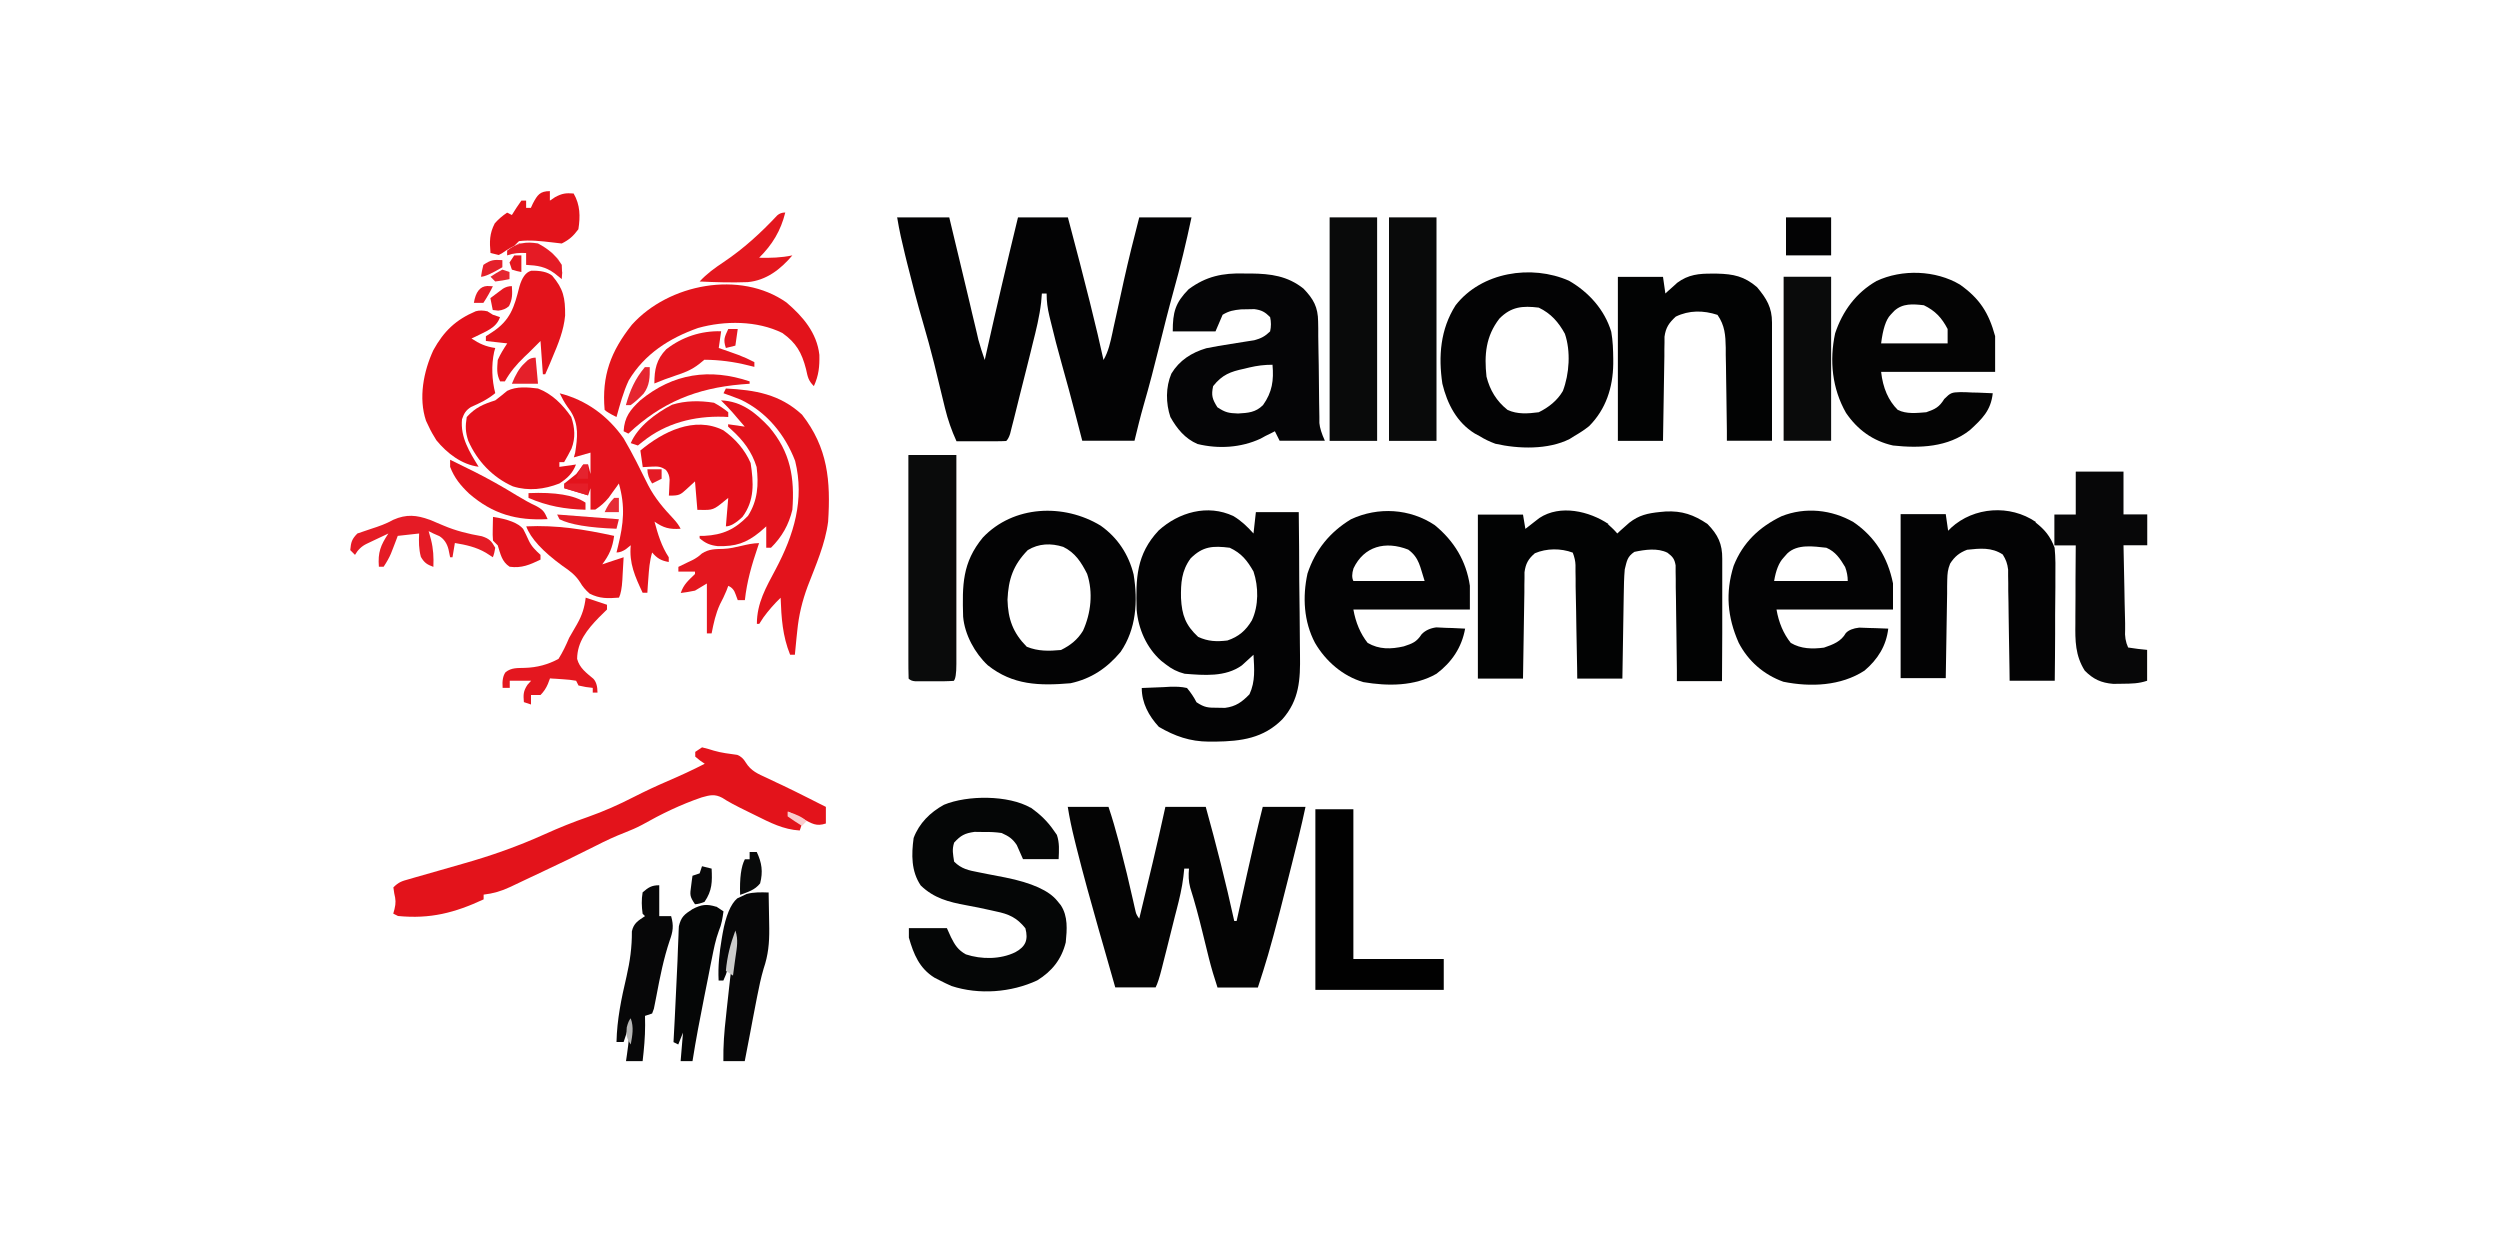
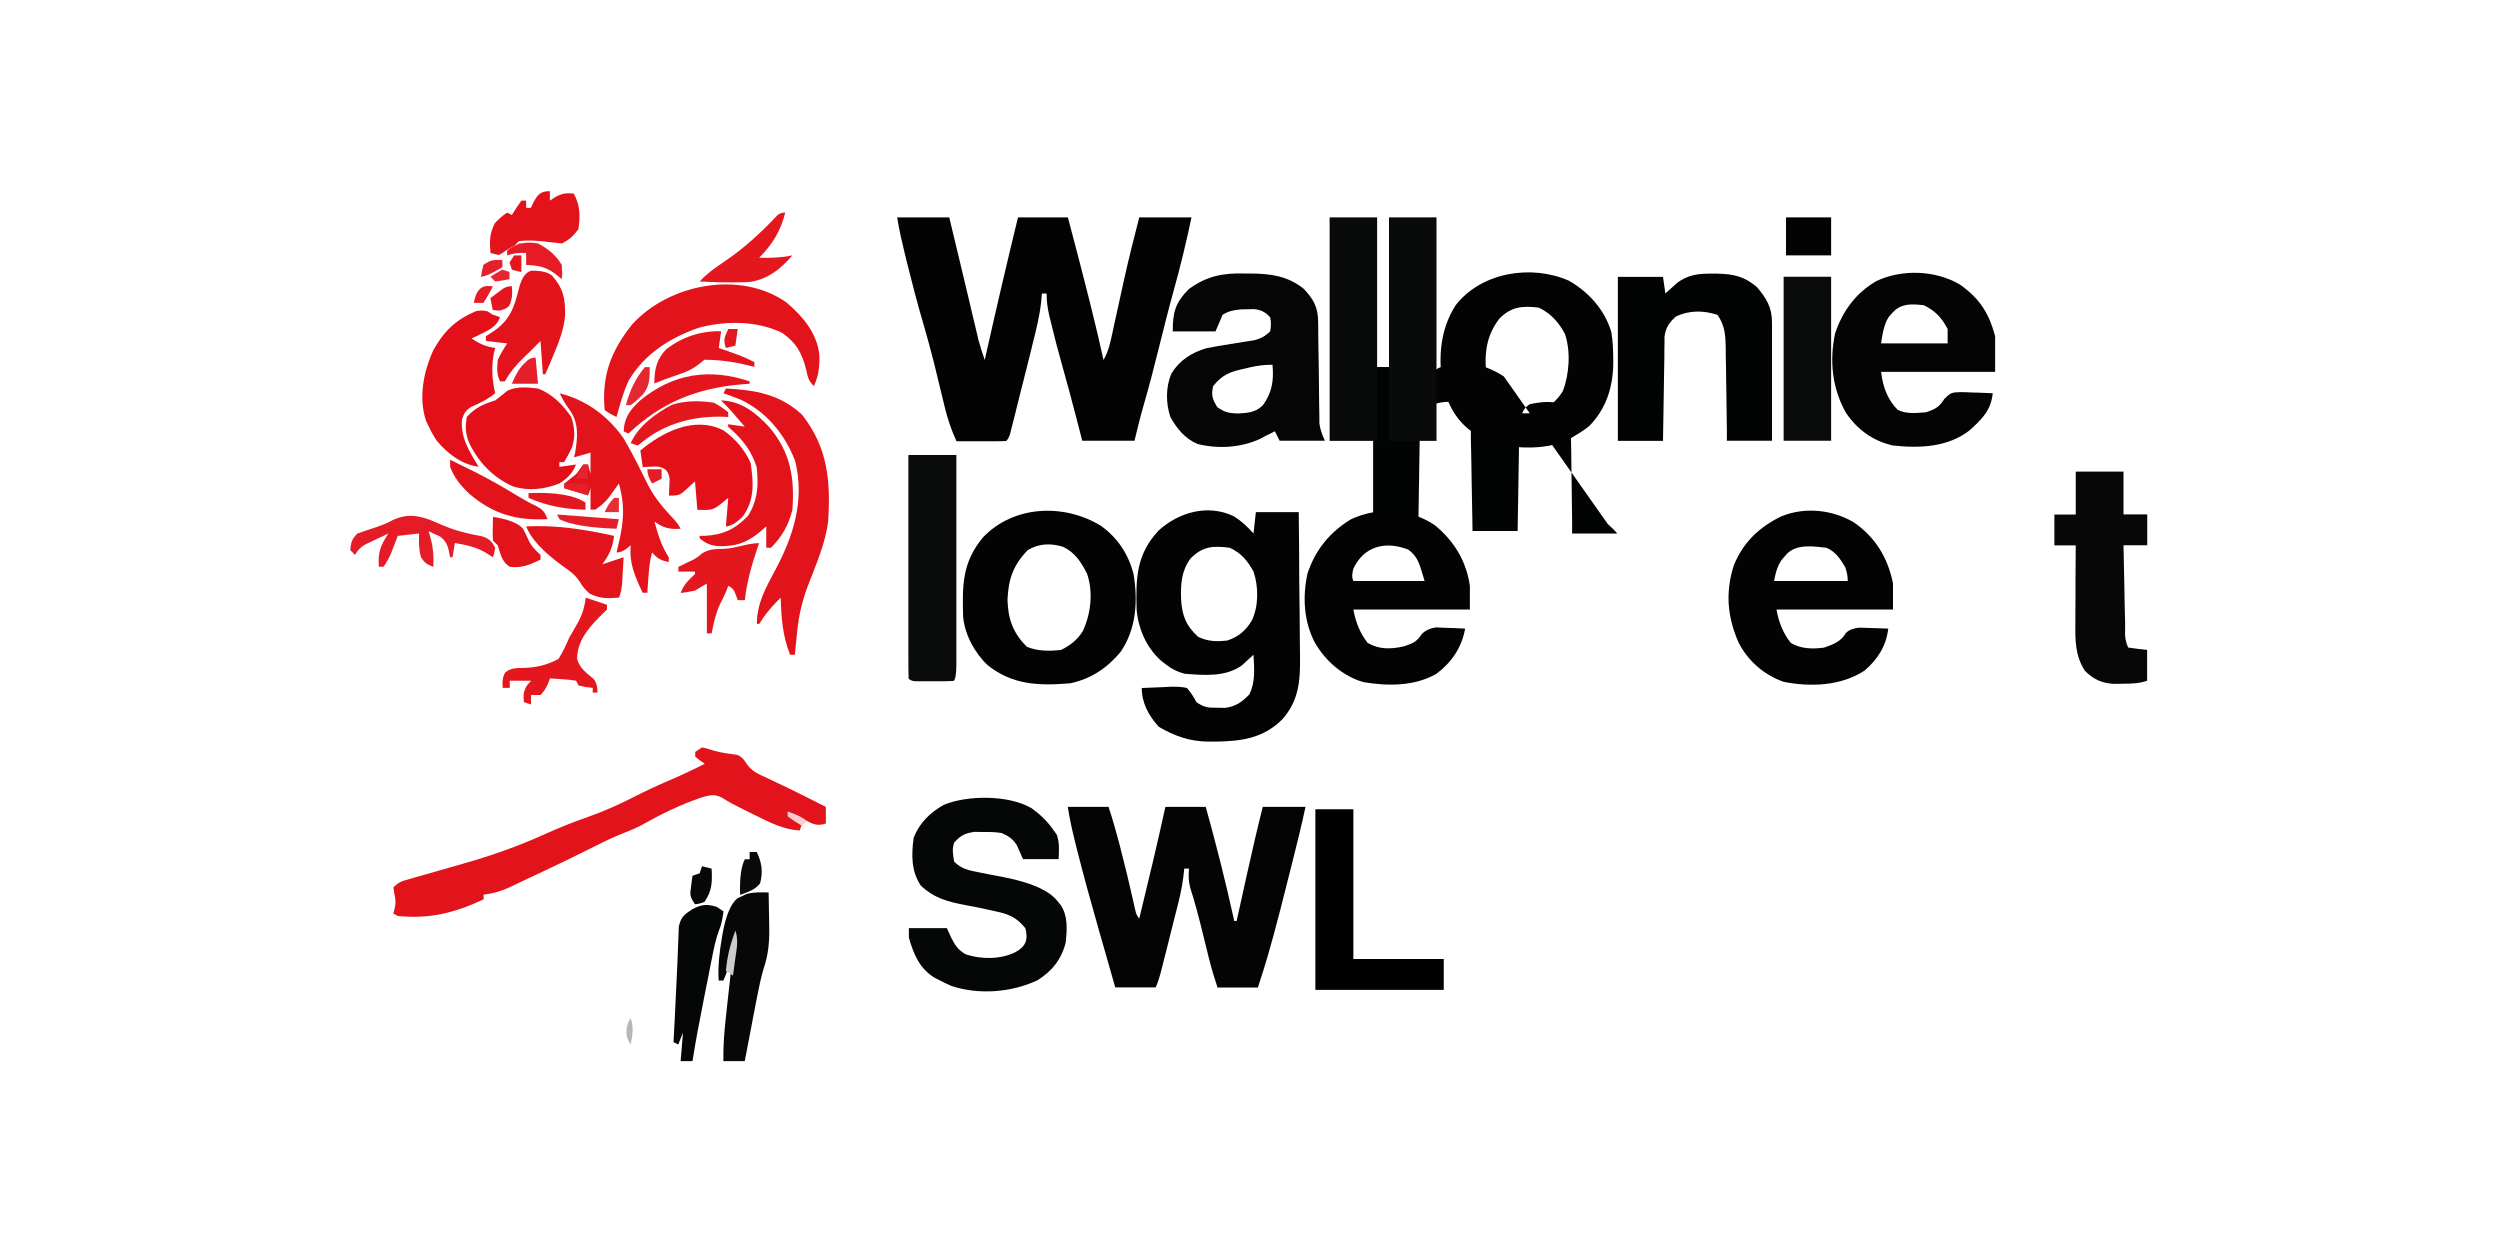
<svg xmlns="http://www.w3.org/2000/svg" id="Calque_1" data-name="Calque 1" viewBox="0 0 200 100">
  <defs>
    <style>      .cls-1 {        fill: #cccccb;      }      .cls-2 {        fill: #e5202a;      }      .cls-3 {        fill: #050506;      }      .cls-4 {        fill: #e4151e;      }      .cls-5 {        fill: #e62d36;      }      .cls-6 {        fill: #e41720;      }      .cls-7 {        fill: #e5232e;      }      .cls-8 {        fill: #030304;      }      .cls-9 {        fill: #070708;      }      .cls-10 {        fill: #e51e28;      }      .cls-11 {        fill: #e62630;      }      .cls-12 {        fill: #e4171f;      }      .cls-13 {        fill: #050606;      }      .cls-14 {        fill: #e3131b;      }      .cls-15 {        fill: #e4171e;      }      .cls-16 {        fill: #e4151d;      }      .cls-17 {        fill: #f9ccce;      }      .cls-18 {        fill: #e51d27;      }      .cls-19 {        fill: #0a0b0b;      }      .cls-20 {        fill: #e3131c;      }      .cls-21 {        fill: #e51b25;      }      .cls-22 {        fill: #fce5e6;      }      .cls-23 {        fill: #040404;      }      .cls-24 {        fill: #010101;      }      .cls-25 {        fill: #080809;      }      .cls-26 {        fill: #020303;      }      .cls-27 {        fill: #e3101a;      }      .cls-28 {        fill: #b6b6b5;      }      .cls-29 {        fill: #090a0a;      }      .cls-30 {        fill: #e41721;      }    </style>
  </defs>
  <path class="cls-8" d="M71.76,17.39h4.18c.17.7.34,1.39.5,2.09.09.37.18.75.27,1.12.3,1.23.59,2.46.88,3.69.05.21.1.43.15.65.1.4.19.81.29,1.21.04.18.09.37.13.55.04.16.07.32.11.48.15.55.32,1.08.51,1.62q.05-.22.1-.45c.82-3.66,1.67-7.31,2.56-10.96h3.99q2.08,7.81,2.85,11.41c.4-.69.55-1.42.72-2.2.03-.14.06-.28.09-.43.07-.3.13-.6.2-.9.17-.78.34-1.55.51-2.33.03-.15.07-.3.1-.46.38-1.71.8-3.4,1.24-5.09h4.18c-.42,1.99-.89,3.95-1.44,5.91-.41,1.48-.78,2.96-1.15,4.45-.39,1.57-.79,3.12-1.24,4.67-.27.94-.5,1.89-.73,2.84h-4.18c-.17-.65-.34-1.3-.51-1.97-.36-1.4-.74-2.79-1.13-4.18-.32-1.14-.62-2.28-.89-3.42-.03-.13-.07-.27-.1-.41-.15-.63-.22-1.15-.22-1.8h-.38q-.03.35-.06.71c-.13,1.13-.4,2.22-.68,3.32-.05.22-.11.43-.16.66-.11.45-.23.91-.34,1.36-.18.7-.35,1.4-.53,2.1-.11.44-.22.88-.33,1.33-.05.21-.1.42-.16.64-.05.19-.1.38-.15.58-.04.17-.09.34-.13.52q-.12.39-.31.58c-.3.02-.59.02-.89.02-.18,0-.36,0-.54,0-.19,0-.38,0-.57,0-.19,0-.38,0-.57,0-.47,0-.94,0-1.41,0-.4-.88-.69-1.71-.92-2.65-.03-.12-.06-.24-.09-.37-.06-.26-.13-.52-.19-.78-.17-.69-.33-1.37-.5-2.06q-.05-.2-.1-.41c-.27-1.07-.56-2.13-.87-3.19-.47-1.59-.88-3.19-1.28-4.79-.06-.23-.12-.46-.17-.69-.24-.98-.46-1.93-.62-2.93Z" />
  <path class="cls-8" d="M104,52.39c-.01-.31-.01-.63-.01-.94-.01-.82-.01-1.64-.02-2.46-.01-.85-.02-1.69-.03-2.54,0-1.83-.02-3.66-.04-5.48h-3.43c-.06.58-.13,1.14-.19,1.71-.49-.55-.97-1.01-1.6-1.39-2.07-.98-4.38-.31-5.99,1.15-1.79,1.91-1.83,3.83-1.76,6.32.13,1.55.79,3.06,1.96,4.1q.18.14.36.28c.49.38.91.6,1.52.76,1.54.12,3.26.28,4.58-.67.12-.1.23-.2.34-.31.11-.1.23-.2.34-.31q.13-.12.25-.23c.06,1.12.16,2.12-.32,3.16-.6.62-1.09.98-1.96,1.09-.2,0-.4-.01-.59-.01-.77,0-1.04-.01-1.69-.44q-.3-.59-.76-1.14c-.47-.11-.88-.11-1.35-.1-.18.01-.34.02-.51.03-.58.02-1.17.04-1.76.07,0,1.2.56,2.23,1.37,3.11,1.29.75,2.49,1.17,3.99,1.18.18,0,.35,0,.53,0,2.07-.03,3.84-.26,5.36-1.79,1.36-1.54,1.44-3.18,1.41-5.14ZM100.15,49.63c-.48.81-1.06,1.31-1.96,1.61-.87.1-1.54.08-2.34-.29-1-.93-1.3-1.73-1.37-3.11-.02-1.19.04-2.18.77-3.17.97-.97,1.78-1.02,3.13-.85.94.44,1.39,1.01,1.9,1.9.41,1.22.42,2.74-.13,3.91Z" />
-   <path class="cls-26" d="M128.62,41.92q.5.44.76.76c.09-.08.17-.16.26-.24.12-.1.23-.2.35-.31.11-.1.23-.2.35-.31.78-.61,1.47-.76,2.46-.86.15-.01.29-.03.44-.04,1.31-.07,2.27.26,3.36,1,.84.86,1.19,1.59,1.18,2.79,0,.22,0,.43,0,.66,0,.23,0,.47,0,.71,0,.24,0,.48,0,.73,0,.64,0,1.27,0,1.91,0,.65,0,1.3,0,1.95,0,1.27-.01,2.54-.02,3.82h-3.61c0-.29,0-.58,0-.88-.01-1.08-.03-2.15-.04-3.23,0-.47-.01-.93-.02-1.4,0-.67-.02-1.34-.03-2.01,0-.21,0-.42,0-.63,0-.19,0-.39-.01-.59,0-.17,0-.34,0-.52-.09-.52-.23-.69-.65-1.01-.79-.4-1.81-.25-2.65-.07-.58.39-.6.73-.77,1.4-.06.67-.07,1.35-.08,2.02,0,.19,0,.39-.01.58-.01.61-.02,1.22-.03,1.84,0,.42-.01.83-.02,1.25-.02,1.02-.03,2.04-.05,3.05h-3.61q0-.43-.01-.86c-.02-1.06-.04-2.11-.06-3.17,0-.46-.02-.91-.02-1.37-.01-.66-.02-1.31-.04-1.97,0-.21,0-.41,0-.62q0-.29-.01-.58t0-.51q-.01-.46-.22-1c-.96-.36-2.1-.35-3.03.05-.53.45-.74.84-.83,1.52,0,.16,0,.31,0,.48,0,.18,0,.36-.01.54q0,.29,0,.58c0,.2,0,.39-.01.6-.01.63-.02,1.26-.03,1.89,0,.43-.01.85-.02,1.28-.02,1.05-.03,2.09-.05,3.14h-3.61v-13.12h3.61c.06.38.13.75.19,1.14.1-.08.2-.16.31-.24q.2-.16.41-.32c.13-.1.26-.21.4-.31,1.66-1.1,4-.55,5.54.49Z" />
+   <path class="cls-26" d="M128.62,41.92q.5.44.76.76h-3.61c0-.29,0-.58,0-.88-.01-1.08-.03-2.15-.04-3.23,0-.47-.01-.93-.02-1.4,0-.67-.02-1.34-.03-2.01,0-.21,0-.42,0-.63,0-.19,0-.39-.01-.59,0-.17,0-.34,0-.52-.09-.52-.23-.69-.65-1.01-.79-.4-1.81-.25-2.65-.07-.58.39-.6.73-.77,1.4-.06.67-.07,1.35-.08,2.02,0,.19,0,.39-.01.58-.01.61-.02,1.22-.03,1.84,0,.42-.01.83-.02,1.25-.02,1.02-.03,2.04-.05,3.05h-3.61q0-.43-.01-.86c-.02-1.06-.04-2.11-.06-3.17,0-.46-.02-.91-.02-1.37-.01-.66-.02-1.31-.04-1.97,0-.21,0-.41,0-.62q0-.29-.01-.58t0-.51q-.01-.46-.22-1c-.96-.36-2.1-.35-3.03.05-.53.45-.74.84-.83,1.52,0,.16,0,.31,0,.48,0,.18,0,.36-.01.54q0,.29,0,.58c0,.2,0,.39-.01.6-.01.63-.02,1.26-.03,1.89,0,.43-.01.85-.02,1.28-.02,1.05-.03,2.09-.05,3.14h-3.61v-13.12h3.61c.06.38.13.75.19,1.14.1-.08.2-.16.31-.24q.2-.16.41-.32c.13-.1.26-.21.4-.31,1.66-1.1,4-.55,5.54.49Z" />
  <path class="cls-8" d="M128.9,26.54c-.53-1.76-1.8-3.17-3.38-4.08-3.01-1.33-7.01-.69-9.07,1.96-1.22,1.91-1.39,4.08-1.06,6.28.39,1.61,1.15,3.09,2.59,3.98.13.07.25.13.37.2.42.26.82.45,1.28.62,1.85.42,4.22.49,5.94-.38.13-.08.26-.16.38-.24.42-.24.8-.49,1.18-.79,1.35-1.36,1.9-3.09,1.93-4.97v-.41c-.01-.73-.03-1.44-.16-2.17ZM125.03,31.28c-.45.77-1.14,1.31-1.93,1.7-.85.11-1.71.18-2.5-.19-.88-.7-1.41-1.58-1.68-2.66-.19-1.74-.06-3.23,1.03-4.64.94-.96,1.85-1.04,3.15-.88.97.46,1.59,1.17,2.09,2.09.48,1.4.36,3.21-.16,4.58Z" />
  <path class="cls-8" d="M90.69,45.96c-.4-1.61-1.28-2.95-2.64-3.91-2.95-1.79-6.97-1.63-9.42.95-1.66,2.01-1.65,3.82-1.58,6.33.12,1.43.94,2.93,1.97,3.89,2.01,1.6,4.13,1.65,6.62,1.44,1.66-.36,2.92-1.21,4.01-2.51,1.25-1.83,1.39-4.04,1.04-6.19ZM86.64,50.46c-.44.72-1,1.16-1.76,1.54-.97.09-1.83.11-2.74-.26-1.1-1.11-1.5-2.21-1.54-3.76.07-1.65.46-2.78,1.62-3.97.88-.54,1.86-.57,2.84-.26.96.47,1.44,1.23,1.91,2.16.49,1.48.31,3.14-.33,4.55Z" />
  <path class="cls-23" d="M85.45,64.55h3.23c.31.92.57,1.83.82,2.77.04.15.08.31.12.47.37,1.41.71,2.83,1.03,4.26.04.16.07.32.11.49q.05.21.1.43t.28.52c.72-2.97,1.44-5.95,2.09-8.94h3.23c.84,3.03,1.61,6.06,2.28,9.13h.19c.04-.2.09-.39.13-.59.16-.74.33-1.47.49-2.21.07-.32.14-.63.21-.95.4-1.8.81-3.59,1.26-5.38h3.42c-.33,1.55-.71,3.08-1.1,4.61-.11.45-.22.9-.34,1.35q-1.25,5.01-1.94,7.15c-.14.44-.28.89-.43,1.34h-3.23c-.26-.79-.49-1.55-.69-2.35-.06-.23-.11-.46-.17-.69-.12-.47-.23-.95-.35-1.42-.29-1.18-.6-2.36-.97-3.52-.14-.52-.15-1-.1-1.53h-.38c-.02.21-.05.43-.07.65-.11.91-.32,1.78-.55,2.67-.04.17-.08.33-.13.5-.09.35-.17.69-.26,1.04-.14.53-.27,1.07-.4,1.6-.09.34-.17.68-.26,1.02-.04.16-.08.32-.12.48q-.28,1.12-.5,1.54h-3.23c-.32-1.13-.65-2.26-.97-3.4-.11-.39-.22-.79-.34-1.18-.63-2.22-1.25-4.44-1.81-6.68-.05-.19-.1-.38-.14-.57-.22-.88-.4-1.73-.54-2.62Z" />
  <path class="cls-3" d="M105.55,33.84v-.5q-.01-.29-.01-.57c0-.21,0-.41-.01-.61-.01-.65-.02-1.3-.02-1.95,0-.68-.02-1.35-.03-2.02,0-.43-.01-.86-.02-1.29v-.61c-.01-.19-.01-.38-.01-.56-.01-1.16-.37-1.81-1.17-2.64-1.28-1.02-2.62-1.19-4.2-1.21h-.55c-1.71-.05-3.04.22-4.44,1.26-1.07,1.09-1.27,1.83-1.27,3.37h3.42c.19-.45.38-.89.57-1.33.51-.31.88-.37,1.47-.43q.27-.01.54-.01t.53-.01c.59.08.85.23,1.26.64q.13.57,0,1.14c-.41.4-.72.56-1.27.71-.2.03-.39.06-.58.09-.44.07-.88.14-1.32.21-.65.1-1.3.21-1.94.34-1.18.35-2.15.97-2.79,2.03-.46,1.08-.45,2.36-.08,3.47.52.93,1.17,1.73,2.17,2.16,1.68.41,3.48.3,5.05-.43.13-.07.26-.14.38-.21.15-.07.29-.14.43-.21.12-.06.22-.11.33-.17.13.26.26.51.38.76h3.62q-.39-.85-.44-1.42ZM101.04,32.41c-.6.59-1.18.62-1.99.67-.76-.03-1.01-.07-1.66-.5-.41-.66-.5-.94-.34-1.69.73-.92,1.39-1.16,2.48-1.39q.2-.05.41-.1c.64-.15,1.2-.22,1.86-.22.11,1.25-.02,2.19-.76,3.23Z" />
  <path class="cls-8" d="M151.44,46.67c-.42-2.07-1.42-3.71-3.16-4.9-1.74-1-3.86-1.23-5.76-.47-1.78.86-3.09,2.1-3.83,3.97-.67,2.15-.5,4.1.4,6.14.76,1.48,2.02,2.57,3.58,3.13,2.17.44,4.6.34,6.49-.89,1.06-.9,1.74-1.98,1.9-3.36-.35-.02-.71-.03-1.06-.04-.14-.01-.29-.01-.43-.01-.28-.01-.56-.02-.83-.03q-.73.08-1.07.43c-.38.68-1.02.92-1.75,1.17-.93.12-1.84.11-2.66-.38q-.87-1.09-1.14-2.67h9.32v-2.09ZM141.93,46.48q.21-1.29.75-1.86c.1-.12.2-.23.3-.34.81-.78,2.1-.57,3.13-.46.74.32,1.09.86,1.5,1.54q.21.55.21,1.12h-5.89Z" />
  <path class="cls-23" d="M159.61,26.89c-.51-1.86-1.22-2.99-2.81-4.12-1.95-1.16-4.64-1.25-6.68-.29-1.64.94-2.72,2.41-3.31,4.19-.47,2.18-.24,4.41.87,6.36.92,1.35,2.15,2.25,3.76,2.61,2.13.23,4.4.15,6.15-1.23.99-.91,1.68-1.57,1.83-2.95-.39-.02-.78-.04-1.18-.05-.16,0-.32-.01-.48-.01-.31-.02-.62-.03-.94-.03-.68.02-.77.04-1.28.55-.4.65-.72.81-1.44,1.06-.77.06-1.58.16-2.28-.19q-1.12-1.11-1.33-3.04h9.12v-2.86ZM155.81,27.47h-5.32q.21-1.72.75-2.28c.09-.1.19-.21.3-.32.68-.62,1.5-.55,2.37-.45.92.45,1.43,1,1.9,1.9v1.15Z" />
  <path class="cls-8" d="M117.59,46.86c-.29-1.98-1.26-3.58-2.81-4.85-1.99-1.33-4.53-1.48-6.7-.47-1.71,1.04-2.85,2.45-3.48,4.34-.41,1.87-.3,3.85.6,5.55.85,1.46,2.22,2.66,3.87,3.14,1.95.33,4.1.34,5.85-.67,1.22-.92,2.02-2.1,2.29-3.61-.35-.02-.7-.04-1.05-.05-.14-.01-.29-.01-.43-.01-.27-.02-.55-.03-.83-.04q-.74.1-1.17.55c-.41.63-.74.74-1.43.97-1.02.23-1.97.26-2.89-.28q-.86-1.09-1.14-2.67h9.32v-1.9ZM108.27,46.48q-.19-.38.01-1.01c.84-1.77,2.55-2.22,4.38-1.5.9.66.94,1.4,1.31,2.51h-5.7Z" />
-   <path class="cls-8" d="M162.84,41.79c.76.6,1.18,1.11,1.53,2.03.08.81.07,1.62.06,2.44,0,.23,0,.47,0,.71,0,.75-.01,1.5-.02,2.24,0,.51,0,1.02,0,1.52,0,1.24-.02,2.49-.03,3.73h-3.61q0-.42-.01-.84c-.01-1.03-.03-2.06-.05-3.1,0-.45-.01-.89-.02-1.34,0-.64-.02-1.28-.03-1.93,0-.2,0-.4,0-.61,0-.19,0-.37-.01-.57,0-.16,0-.33,0-.5-.06-.49-.17-.79-.43-1.21-.89-.59-1.81-.49-2.85-.38-.61.23-1.01.55-1.36,1.11-.19.46-.22.8-.23,1.3,0,.18,0,.35-.01.53q0,.28,0,.57c0,.19,0,.39-.01.59-.01.62-.02,1.23-.03,1.85,0,.42-.01.84-.02,1.25-.02,1.02-.03,2.05-.05,3.07h-3.61v-13.12h3.61c.06.44.13.88.19,1.33.08-.08.16-.16.24-.24,1.82-1.67,4.71-1.88,6.78-.46Z" />
  <path class="cls-26" d="M136.95,21.89c.14,0,.27,0,.41,0,1.32.03,2.18.21,3.2,1.08.77.92,1.2,1.63,1.2,2.83q0,.31,0,.63c0,.23,0,.45,0,.69,0,.23,0,.46,0,.7,0,.74,0,1.48,0,2.23,0,.5,0,1,0,1.51,0,1.23,0,2.47,0,3.7h-3.61c0-.26,0-.53,0-.8-.01-.98-.03-1.97-.04-2.95,0-.43-.01-.85-.02-1.28,0-.61-.02-1.23-.03-1.84,0-.19,0-.38,0-.57-.02-1.01-.07-1.78-.66-2.63-1.12-.37-2.28-.38-3.34.14-.54.5-.8.87-.9,1.61,0,.15,0,.31,0,.47,0,.18,0,.35-.01.53q0,.28,0,.57c0,.19,0,.39-.01.59-.01.62-.02,1.23-.03,1.85,0,.42-.01.84-.02,1.25-.02,1.02-.03,2.05-.05,3.07h-3.61v-13.12h3.61c.06.44.13.88.19,1.33q.13-.12.26-.24c.11-.1.23-.2.35-.31.11-.1.23-.2.34-.31.89-.66,1.74-.74,2.82-.73Z" />
  <path class="cls-13" d="M82.45,64.6c.74.53,1.34,1.09,1.86,1.85.08.11.16.23.24.34.22.65.17,1.25.14,1.94h-2.85c-.17-.38-.33-.76-.5-1.13-.35-.52-.64-.7-1.21-.96q-.69-.1-1.43-.08c-.25,0-.49,0-.74-.01-.78.11-1.1.28-1.63.86-.18.57-.09.91,0,1.52.58.58,1.16.7,1.95.85q.35.07.7.14c.48.09.97.19,1.45.28q3.18.64,4.16,1.88c.09.11.18.22.27.33.59.89.5,1.96.4,2.98-.34,1.36-1.1,2.31-2.28,3.04-2.08.97-4.67,1.17-6.86.45-.32-.14-.63-.29-.94-.45-.14-.07-.28-.15-.43-.22-1.2-.75-1.66-1.87-2.04-3.2v-.76h3.04c.11.24.22.48.33.73.31.62.56,1.02,1.19,1.37,1.24.41,2.76.41,3.95-.17q.62-.33.81-.78t0-1.14c-.68-.85-1.33-1.14-2.37-1.35-.13-.03-.27-.06-.4-.09-.65-.15-1.3-.28-1.96-.4-1.41-.26-2.58-.56-3.64-1.58-.77-1.14-.75-2.47-.57-3.8.44-1.18,1.33-2.06,2.43-2.66,1.88-.78,5.16-.78,6.93.24Z" />
  <path class="cls-14" d="M56.17,59.79q.58.14.93.26c.61.18,1.24.25,1.88.34q.42.16.68.61c.42.68.98.91,1.68,1.23.27.13.54.26.82.39.14.07.28.13.43.2.72.34,1.43.7,2.15,1.06.26.13.51.26.77.39l.56.28v1.33c-.79.26-1.1,0-1.84-.37-.22-.11-.45-.22-.68-.33q-.26-.13-.52-.26c.26.52.64.67,1.14.95-.06.19-.13.38-.19.57-1.32-.08-2.37-.63-3.54-1.21-.19-.09-.39-.19-.59-.29q-1.47-.71-2.06-1.11c-.61-.33-1.01-.22-1.65-.04-1.68.57-3.24,1.33-4.78,2.2-.45.24-.9.43-1.38.62-.78.3-1.53.65-2.27,1.03-1.5.76-3.01,1.49-4.53,2.2-.28.13-.55.26-.83.39-.39.19-.78.37-1.18.56-.12.06-.24.11-.36.17-.7.33-1.35.52-2.12.61v.38c-2.33,1.08-4.27,1.58-6.85,1.33l-.38-.19c.03-.12.06-.24.1-.36.12-.5.1-.76-.02-1.26q-.04-.24-.07-.48c.43-.43.68-.5,1.26-.66q.27-.08.55-.16c.2-.06.4-.11.6-.17.42-.12.84-.24,1.26-.36.62-.18,1.23-.35,1.85-.53,2.27-.64,4.43-1.4,6.58-2.37,1.15-.52,2.29-.98,3.48-1.39,1.27-.45,2.46-.98,3.65-1.59.9-.46,1.8-.88,2.73-1.28,1-.43,1.98-.88,2.95-1.38-.13-.09-.25-.17-.38-.26q-.19-.15-.38-.31v-.38c.19-.13.38-.25.57-.38Z" />
  <path class="cls-9" d="M166.08,37.73h3.8v3.42h1.9v2.47h-1.9c.02,1.13.05,2.27.07,3.4,0,.39.02.77.02,1.16.01.55.02,1.11.04,1.66,0,.17,0,.35,0,.53q-.06.78.24,1.43c.26.04.51.08.77.11.25.03.49.05.75.08v2.47c-.68.23-1.24.23-1.96.24-.25,0-.49,0-.75.01-.97-.08-1.6-.37-2.28-1.06-.76-1.2-.77-2.39-.75-3.77,0-.18,0-.36,0-.54,0-.57,0-1.14.01-1.71,0-.39,0-.78,0-1.16,0-.95.01-1.89.02-2.84h-1.71v-2.47h1.71v-3.42Z" />
  <path class="cls-19" d="M72.71,36.4h3.8c0,2.33,0,4.65,0,6.98,0,1.08,0,2.16,0,3.24,0,1.04,0,2.08,0,3.13,0,.4,0,.8,0,1.2,0,.56,0,1.11,0,1.67,0,.17,0,.33,0,.5q0,1.14-.21,1.35c-.25.02-.51.02-.76.03-.15,0-.31,0-.46,0-.16,0-.32,0-.49,0-.16,0-.32,0-.49,0-.15,0-.31,0-.46,0-.14,0-.28,0-.43,0q-.33-.02-.52-.21c-.02-.56-.02-1.11-.02-1.66,0-.17,0-.35,0-.53,0-.58,0-1.16,0-1.74,0-.4,0-.8,0-1.2,0-1.06,0-2.11,0-3.17,0-1.08,0-2.15,0-3.23,0-2.12,0-4.23,0-6.35Z" />
  <path class="cls-29" d="M111.12,17.39h3.8v17.88h-3.8v-17.88Z" />
  <path class="cls-29" d="M106.37,17.39h3.8v17.88h-3.8v-17.88Z" />
  <path class="cls-24" d="M105.23,64.74h3.04v11.98h7.23v2.47h-10.27v-14.45Z" />
  <path class="cls-14" d="M62.92,24.2c1.31,1.12,2.43,2.42,2.63,4.19.02.94-.05,1.64-.44,2.5-.46-.46-.49-.74-.63-1.37-.34-1.31-.78-2.09-1.89-2.88-2.02-1-4.61-1-6.75-.4-2.29.81-4.28,2.08-5.54,4.19-.44.93-.7,1.93-.98,2.93q-.74-.36-.95-.57c-.24-2.75.5-4.69,2.18-6.81,2.93-3.27,8.67-4.39,12.37-1.78Z" />
  <path class="cls-27" d="M43.04,31.08c1.13.43,1.99,1.3,2.66,2.28.29.87.35,1.67.02,2.53-.19.37-.38.73-.59,1.08h-.38v.38c.44-.06.88-.13,1.33-.19-.29.73-.68,1.09-1.33,1.52-1.21.47-2.47.62-3.72.23-1.62-.72-2.86-2.03-3.57-3.65-.23-.7-.24-1.16-.12-1.9.69-.76,1.33-1.03,2.28-1.33.32-.24.64-.5.95-.76.76-.38,1.65-.29,2.47-.19Z" />
  <path class="cls-19" d="M142.69,22.14h3.8v13.12h-3.8v-13.12Z" />
  <path class="cls-20" d="M58.07,31.08c2.34.12,4.31.45,6.09,2.09,2.07,2.65,2.3,5.29,2.09,8.56-.23,1.79-.99,3.49-1.63,5.16-.44,1.18-.72,2.33-.84,3.59-.02.19-.04.37-.06.56-.05.45-.09.89-.13,1.34h-.38c-.61-1.51-.7-2.95-.76-4.56q-.76.73-1.38,1.58-.16.25-.33.51h-.19c0-1.68.74-2.93,1.51-4.38,1.45-2.74,2.32-5.56,1.55-8.66-.81-2.11-2.29-3.92-4.36-4.9-.45-.18-.91-.35-1.37-.51l.19-.38Z" />
  <path class="cls-20" d="M44.76,31.46c2.14.54,3.87,1.81,5.13,3.61.72,1.22,1.34,2.49,1.97,3.76.54,1.04,1.24,1.85,2.04,2.7q.36.39.55.77c-.89.06-1.36-.06-2.09-.57.28,1.03.55,1.95,1.14,2.85v.38c-.62-.11-.92-.29-1.33-.76-.2.68-.25,1.34-.3,2.04-.02.22-.03.45-.05.67q-.02.25-.03.51h-.38c-.61-1.3-1.09-2.36-.95-3.8-.12.09-.24.19-.36.29q-.4.29-.78.29c.04-.16.08-.32.12-.49.45-1.84.59-3.19.07-5.03-.07.1-.15.21-.22.31-.1.14-.2.27-.3.41-.1.13-.19.27-.29.41-.33.4-.65.68-1.08.96h-.38v-1.71c-.06.19-.13.38-.19.57q-.94-.28-1.9-.57v-.38c.32-.26.63-.51.95-.76l.32-.43c.08-.11.16-.22.25-.33h.38l.19.76v-1.71c-.44.13-.88.25-1.33.38.03-.12.06-.24.1-.36.19-1.21.32-2.26-.36-3.33-.08-.12-.17-.23-.25-.35-.25-.35-.44-.71-.63-1.1Z" />
  <path class="cls-27" d="M39.03,24.93c.13.08.27.16.4.25.19.06.38.13.57.19-.3.9-1.18,1.15-1.98,1.57-.1.05-.2.09-.3.14.63.42,1.15.65,1.9.76-.03.11-.06.21-.09.32-.23,1.06-.18,2.25.09,3.29-.6.5-1.23.8-1.94,1.11-.43.28-.55.5-.72.98-.14,1.45.6,2.61,1.33,3.8-1.35-.17-2.53-1.08-3.38-2.12-.23-.37-.44-.72-.62-1.12-.07-.14-.14-.29-.21-.44-.61-1.82-.2-3.95.59-5.65.84-1.52,1.79-2.43,3.39-3.11q.41-.12.96.01Z" />
  <path class="cls-27" d="M57.85,34.41c.96.68,1.73,1.55,2.2,2.63.24,1.58.33,2.98-.65,4.31q-.8.76-1.33.76c.06-.75.13-1.51.19-2.28q-.29.24-.59.48c-.7.56-.84.48-1.88.48-.06-.75-.13-1.51-.19-2.28-.2.19-.41.38-.62.57-.57.53-.64.57-1.47.57,0-.12.01-.23.02-.35,0-.15.01-.31.02-.47,0-.15.01-.3.02-.46q-.02-.44-.29-.77c-.41-.29-.63-.29-1.13-.27-.24.01-.48.02-.73.04-.06-.44-.13-.88-.19-1.33,1.78-1.49,4.32-2.78,6.63-1.62Z" />
  <path class="cls-9" d="M61.49,71.39c.02.75.03,1.51.04,2.26,0,.21,0,.42.01.64.01,1.16-.08,2.11-.45,3.2-.22.74-.37,1.48-.52,2.24-.03.15-.06.3-.09.46-.09.47-.18.94-.27,1.4-.06.32-.12.64-.18.96-.15.78-.3,1.56-.45,2.34h-1.71c-.02-1.21.07-2.38.21-3.58q.03-.29.06-.58c.07-.61.14-1.22.2-1.82.05-.41.09-.83.14-1.24.11-1.01.22-2.02.34-3.04q-.08.36-.16.74c-.07.32-.14.63-.21.95-.03.16-.07.32-.11.49l-.1.46q-.05.21-.09.43t-.28.74h-.38c-.06-1.15.06-2.22.25-3.35.02-.14.04-.27.07-.41q.38-2.13,1.17-2.81l.37-.17c.12-.06.24-.12.37-.18.6-.16,1.16-.14,1.77-.12Z" />
  <path class="cls-14" d="M41.52,19.48c.09-.01.17-.01.25-.01-.19.03-.37.08-.55.16.1-.05.2-.1.3-.15Z" />
  <path class="cls-14" d="M44.18,20.24c.06.06.11.11.16.17-.15-.15-.3-.29-.47-.41.1.07.2.15.31.24Z" />
  <path class="cls-14" d="M44.34,20.41c.19.18.32.33.41.5-.13-.18-.26-.35-.41-.5Z" />
  <path class="cls-14" d="M44.98,21.69s.01.08.01.13c-.01.07-.01.13-.02.2.01-.12.01-.21.01-.33Z" />
  <path class="cls-14" d="M46.27,18.34c-.41.55-.72.83-1.33,1.14q-.35-.03-.77-.09c-.87-.1-1.77-.21-2.65-.1-.13.12-.25.25-.38.38-.19.09-.39.2-.61.34-.11.08-.23.15-.34.23-.1.05-.2.11-.29.16-.22-.05-.43-.11-.66-.16-.08-.91-.09-1.54.34-2.37q.42-.48.99-.86c.12.06.25.12.38.19q.18-.29.36-.57c.13-.19.26-.38.4-.58h.38v.58h.38c.05-.12.1-.23.16-.35.36-.68.56-.99,1.36-.99v.76c.14-.09.28-.18.42-.28.56-.3.86-.34,1.48-.29.53.91.54,1.84.38,2.86Z" />
  <path class="cls-20" d="M57.69,32.03c1.64.07,2.75.97,3.85,2.14,1.7,2.01,2.04,4.04,1.85,6.61-.29,1.21-.83,2.16-1.71,3.04h-.38v-1.71c-.16.15-.33.29-.5.44-1.1.9-1.96,1.18-3.39,1.14-.6-.07-.98-.23-1.44-.63v-.19q.18,0,.36,0c1.51-.08,2.46-.52,3.51-1.6.78-1.23.86-2.49.69-3.91-.39-1.24-1.07-2.13-2.02-2.99-.09-.08-.17-.16-.26-.24v-.19c.44.06.88.13,1.33.19-.21-.24-.42-.48-.63-.73-.12-.13-.23-.27-.35-.41-.3-.33-.6-.65-.92-.96Z" />
-   <path class="cls-9" d="M52.74,70.82v2.47h.95c.22.78.15,1.22-.12,1.97-.48,1.43-.77,2.89-1.05,4.38-.04.18-.07.37-.11.56-.03.17-.06.33-.1.5-.05.13-.09.25-.14.38q-.28.09-.57.19c0,.24,0,.49.01.74,0,.97-.09,1.92-.2,2.88h-1.33c.03-.18.05-.36.08-.55.13-.89.21-1.79.3-2.69-.19.56-.38,1.13-.57,1.71h-.57c.04-1.81.39-3.48.8-5.23.28-1.23.44-2.36.43-3.62.14-.66.51-.86,1.05-1.22l-.19-.19c-.08-.58-.1-1.13,0-1.71.46-.4.72-.57,1.33-.57Z" />
  <path class="cls-14" d="M42.47,21.66q1.16-.04,1.7.39c.91,1.06,1.05,1.79,1.04,3.19-.11,1.2-.55,2.26-1.02,3.37-.06.15-.13.31-.19.46-.12.29-.25.58-.38.87h-.19c-.06-.88-.13-1.76-.19-2.66-.22.22-.44.44-.65.65-.21.21-.42.42-.64.62-.64.62-1.12,1.18-1.56,1.96h-.38c-.3-.59-.24-1.05-.19-1.71.21-.48.47-.89.76-1.33-.56-.06-1.13-.13-1.71-.19v-.38c.17-.11.34-.22.51-.33,1.45-.95,1.76-1.99,2.17-3.63q.31-1.1.92-1.27Z" />
  <path class="cls-13" d="M57.31,72.53c.19.13.38.25.57.38-.08.55-.15,1.04-.37,1.55-.27.73-.41,1.46-.56,2.22-.03.16-.06.32-.1.49-.07.34-.14.69-.2,1.03-.1.52-.2,1.03-.31,1.55-.34,1.71-.67,3.42-.94,5.14h-.95l.19-2.28q-.19.47-.38.95c-.13-.06-.25-.13-.38-.19.03-.63.06-1.25.1-1.88.05-.97.1-1.95.14-2.92.02-.57.05-1.13.08-1.7.01-.28.02-.57.03-.85.01-.4.03-.81.05-1.21,0-.24.02-.47.03-.71.18-.76.44-.95,1.09-1.37.71-.37,1.13-.43,1.9-.19Z" />
  <path class="cls-14" d="M42.09,42.11c2.44-.12,4.66.24,7.04.76-.13.95-.38,1.51-.95,2.28.18-.06.35-.12.53-.18l1.18-.39c-.03.47-.05.94-.08,1.4,0,.13-.01.27-.02.4q-.06,1-.27,1.43c-.9.07-1.54.09-2.35-.32q-.5-.44-.75-.89c-.39-.61-.82-.92-1.42-1.33q-2.39-1.74-2.9-3.16Z" />
  <path class="cls-12" d="M60.73,43.44c-.04.11-.07.22-.11.33-.48,1.41-.87,2.75-1.03,4.24h-.57c-.05-.15-.11-.31-.17-.46q-.16-.51-.59-.68c-.05.13-.1.27-.15.4q-.23.55-.51,1.07c-.35.76-.51,1.51-.67,2.33h-.38v-3.99l-.95.57q-.63.13-1.14.19c.23-.7.62-1.01,1.14-1.52v-.19h-1.33v-.38c.1-.05.2-.1.31-.15.13-.07.27-.13.41-.2.13-.06.26-.13.4-.19q.42-.21.76-.53c.58-.37,1.05-.35,1.73-.37,1.01-.04,1.9-.46,2.86-.46Z" />
  <path class="cls-12" d="M46.85,47.81l1.71.57v.38c-.22.22-.44.44-.66.65-.92.95-1.72,1.93-1.73,3.3.19.73.74,1.12,1.3,1.59q.33.35.33,1.11h-.38v-.38q-.28-.04-.56-.07c-.19-.04-.38-.08-.58-.12-.06-.13-.13-.25-.19-.38q-.49-.09-1.06-.12c-.19-.01-.38-.03-.58-.04-.15,0-.3-.02-.45-.03-.05.15-.11.3-.17.45q-.21.5-.59.88h-.76v.76c-.19-.06-.38-.13-.57-.19-.05-.6-.05-.88.29-1.39.09-.11.19-.21.29-.32h-1.71v.57h-.57q-.07-.86.24-1.26c.48-.37.94-.32,1.53-.34q1.46-.04,2.7-.72c.34-.54.6-1.09.85-1.68.21-.37.43-.74.64-1.11.4-.71.59-1.31.69-2.13Z" />
  <path class="cls-21" d="M34.38,41.58c.37.15.73.3,1.09.46,1.01.43,2,.67,3.08.86.59.19.77.38,1.07.92q-.06.43-.19.76c-.18-.12-.37-.24-.56-.36-.79-.46-1.59-.63-2.48-.78-.06.38-.13.75-.19,1.14h-.19q-.06-.31-.13-.63-.18-.72-.73-1.06c-.16-.07-.31-.14-.48-.21-.13-.06-.25-.13-.38-.19q.09.34.19.68c.19.75.22,1.41.19,2.18-.51-.19-.72-.32-1-.8-.17-.64-.17-1.21-.14-1.87q-.85.09-1.71.19c-.05.13-.1.26-.15.4-.07.17-.13.34-.2.52-.07.17-.13.34-.2.51q-.2.47-.58,1.04h-.38c-.09-1.16.14-1.72.76-2.66-.37.18-.75.36-1.12.53-.21.1-.41.2-.63.3q-.58.28-.92.88l-.38-.38c.06-.63.12-.88.57-1.33.36-.13.73-.25,1.09-.37.65-.21,1.2-.4,1.79-.73,1.04-.46,1.86-.38,2.9,0Z" />
  <path class="cls-15" d="M62.82,17.01c-.36,1.45-1.03,2.56-2.09,3.61.92.02,1.76,0,2.66-.19-.94,1.11-2.08,2-3.57,2.14-1.28.05-2.57.01-3.85-.05.58-.63,1.21-1.08,1.93-1.56,1.59-1.07,2.97-2.33,4.28-3.73q.26-.23.64-.23Z" />
  <path class="cls-4" d="M57.69,26.51c-.06.44-.13.88-.19,1.33.14.05.28.1.43.15q.28.1.57.2t.56.2c.45.17.87.36,1.29.58v.38q-.24-.06-.49-.12-1.74-.44-3.51-.45c-.14.12-.28.23-.43.35-.61.47-1.16.68-1.89.92q-.85.28-1.68.63c0-1.13.16-1.92.95-2.74,1.28-.99,2.78-1.48,4.38-1.44Z" />
  <path class="cls-20" d="M36.01,36.78c.48.24.96.48,1.44.71.13.07.27.13.41.2,1.2.6,2.35,1.25,3.49,1.95.53.32,1.04.61,1.6.87.54.3.62.48.86,1.02-2.5.13-4.38-.4-6.28-2.04-.68-.65-1.18-1.25-1.52-2.14v-.57Z" />
  <path class="cls-16" d="M59.97,30.51v.19q-.32.02-.66.05c-3.59.31-6.39,1.44-9.04,3.94l-.38-.19c.06-1.14.53-1.72,1.33-2.47,2.63-2.17,5.57-2.59,8.75-1.52Z" />
  <path class="cls-8" d="M142.88,17.39h3.61v3.04h-3.61v-3.04Z" />
  <path class="cls-22" d="M43.04,19.48c.23.12.44.24.63.38-.6-.39-1.12-.45-1.9-.39.38-.07.77-.05,1.27.01Z" />
  <path class="cls-22" d="M44.98,21.69c-.04-.32-.1-.55-.21-.75.06.08.12.16.17.25.02.23.03.38.04.5Z" />
  <path class="cls-20" d="M39.43,41.35q1.85.28,2.42.96c.16.3.3.6.44.91.23.5.55.8.95,1.17v.38c-.86.41-1.5.7-2.47.57-.63-.41-.73-1.02-.95-1.71-.13-.13-.25-.25-.38-.38q-.04-.45-.02-.97c0-.17,0-.35.01-.52,0-.13,0-.27.01-.4Z" />
  <path class="cls-12" d="M57.12,32.22q.66.36,1.14.76v.38c-.12,0-.25-.01-.38-.02-2.34-.07-4.61.5-6.46,1.99-.13.1-.26.2-.39.31-.19-.06-.38-.13-.57-.19.57-1.34,2.03-2.41,3.3-3.07,1.08-.34,2.24-.34,3.36-.16Z" />
  <path class="cls-21" d="M43.04,19.48c.82.43,1.41.92,1.9,1.71q.05.63,0,1.14c-.19-.15-.38-.31-.57-.46-.76-.55-1.36-.63-2.28-.68v-.95c-.58-.02-.96,0-1.52.19v-.38c.76-.62,1.53-.74,2.47-.57Z" />
  <path class="cls-29" d="M59.97,68.16h.57c.41.86.51,1.58.27,2.51-.43.54-.96.68-1.6.92q-.07-2.01.38-2.85h.38v-.57Z" />
  <path class="cls-25" d="M56.17,69.3l.76.19c.05,1.05.05,1.76-.57,2.66q-.42.17-.76.19c-.43-.64-.41-.74-.31-1.46.02-.15.04-.31.06-.47.02-.12.04-.23.05-.35.19-.06.38-.13.57-.19.06-.19.13-.38.19-.57Z" />
  <path class="cls-6" d="M42.28,39.45q3.21-.14,4.56.76v.57c-1.66-.05-3.04-.29-4.56-.95v-.38Z" />
  <path class="cls-18" d="M44.57,41.16c1.63.13,3.26.25,4.94.38-.06.25-.13.5-.19.76q-3.3-.12-4.56-.76l-.19-.38Z" />
  <path class="cls-2" d="M42.85,28.61c.06.69.13,1.38.19,2.09h-2.09q.43-1.08.95-1.58c.1-.1.2-.19.3-.29q.27-.22.65-.22Z" />
  <path class="cls-11" d="M51.6,29.37h.38c.01.8,0,1.46-.49,2.12-.33.34-.65.65-1.04.92h-.38c.33-1.19.73-2.09,1.52-3.04Z" />
  <path class="cls-6" d="M40.95,22.9c.04.62.05,1.03-.23,1.59q-.34.31-.86.36c-.15-.02-.29-.03-.44-.05-.06-.31-.13-.63-.19-.95.21-.16.43-.32.64-.48.12-.09.24-.18.36-.27q.33-.21.71-.21Z" />
  <path class="cls-1" d="M58.83,74.44c.25.74.12,1.37.01,2.13-.02.14-.04.29-.06.43-.05.35-.1.7-.14,1.05-.19-.13-.38-.25-.57-.38.1-1.15.36-2.15.76-3.23Z" />
  <path class="cls-21" d="M38.98,22.88c.15,0,.3.02.45.02-.23.47-.47.89-.76,1.33h-.76q.21-1.31,1.07-1.35Z" />
  <path class="cls-2" d="M40.19,20.81v.57q-1.28.76-1.71.76.06-.45.19-.95c.61-.41.81-.42,1.52-.38Z" />
  <path class="cls-30" d="M58.26,26.32h.76c-.06.44-.13.88-.19,1.33-.25.06-.5.13-.76.19-.23-.69-.1-.88.19-1.52Z" />
  <path class="cls-10" d="M45.14,38.68h1.9v.95c-.63-.19-1.26-.38-1.9-.57v-.38Z" />
  <path class="cls-21" d="M51.79,37.54h1.14v.76q-.38.19-.76.38-.38-.57-.38-1.14Z" />
  <path class="cls-15" d="M41.14,20.43h.57v1.33q-.37-.06-.76-.19c-.06-.19-.13-.38-.19-.57.13-.19.25-.38.38-.57Z" />
  <path class="cls-5" d="M49.13,39.83h.38v1.14h-1.14c.22-.47.39-.77.76-1.14Z" />
  <path class="cls-11" d="M40.19,21.57c.19.06.38.13.57.19v.57q-.55.12-1.14.19c-.13-.13-.25-.25-.38-.38q.44-.3.95-.57Z" />
  <path class="cls-7" d="M46.66,37.16h.38v1.14h-.95q.36-.93.57-1.14Z" />
  <path class="cls-28" d="M50.46,81.47c.26.73.13,1.34,0,2.09-.34-.52-.38-.74-.32-1.37q.13-.53.32-.73Z" />
  <path class="cls-17" d="M63.01,64.93q1.09.33,1.52.76l-.38.38c-.39-.24-.77-.5-1.14-.76v-.38Z" />
</svg>